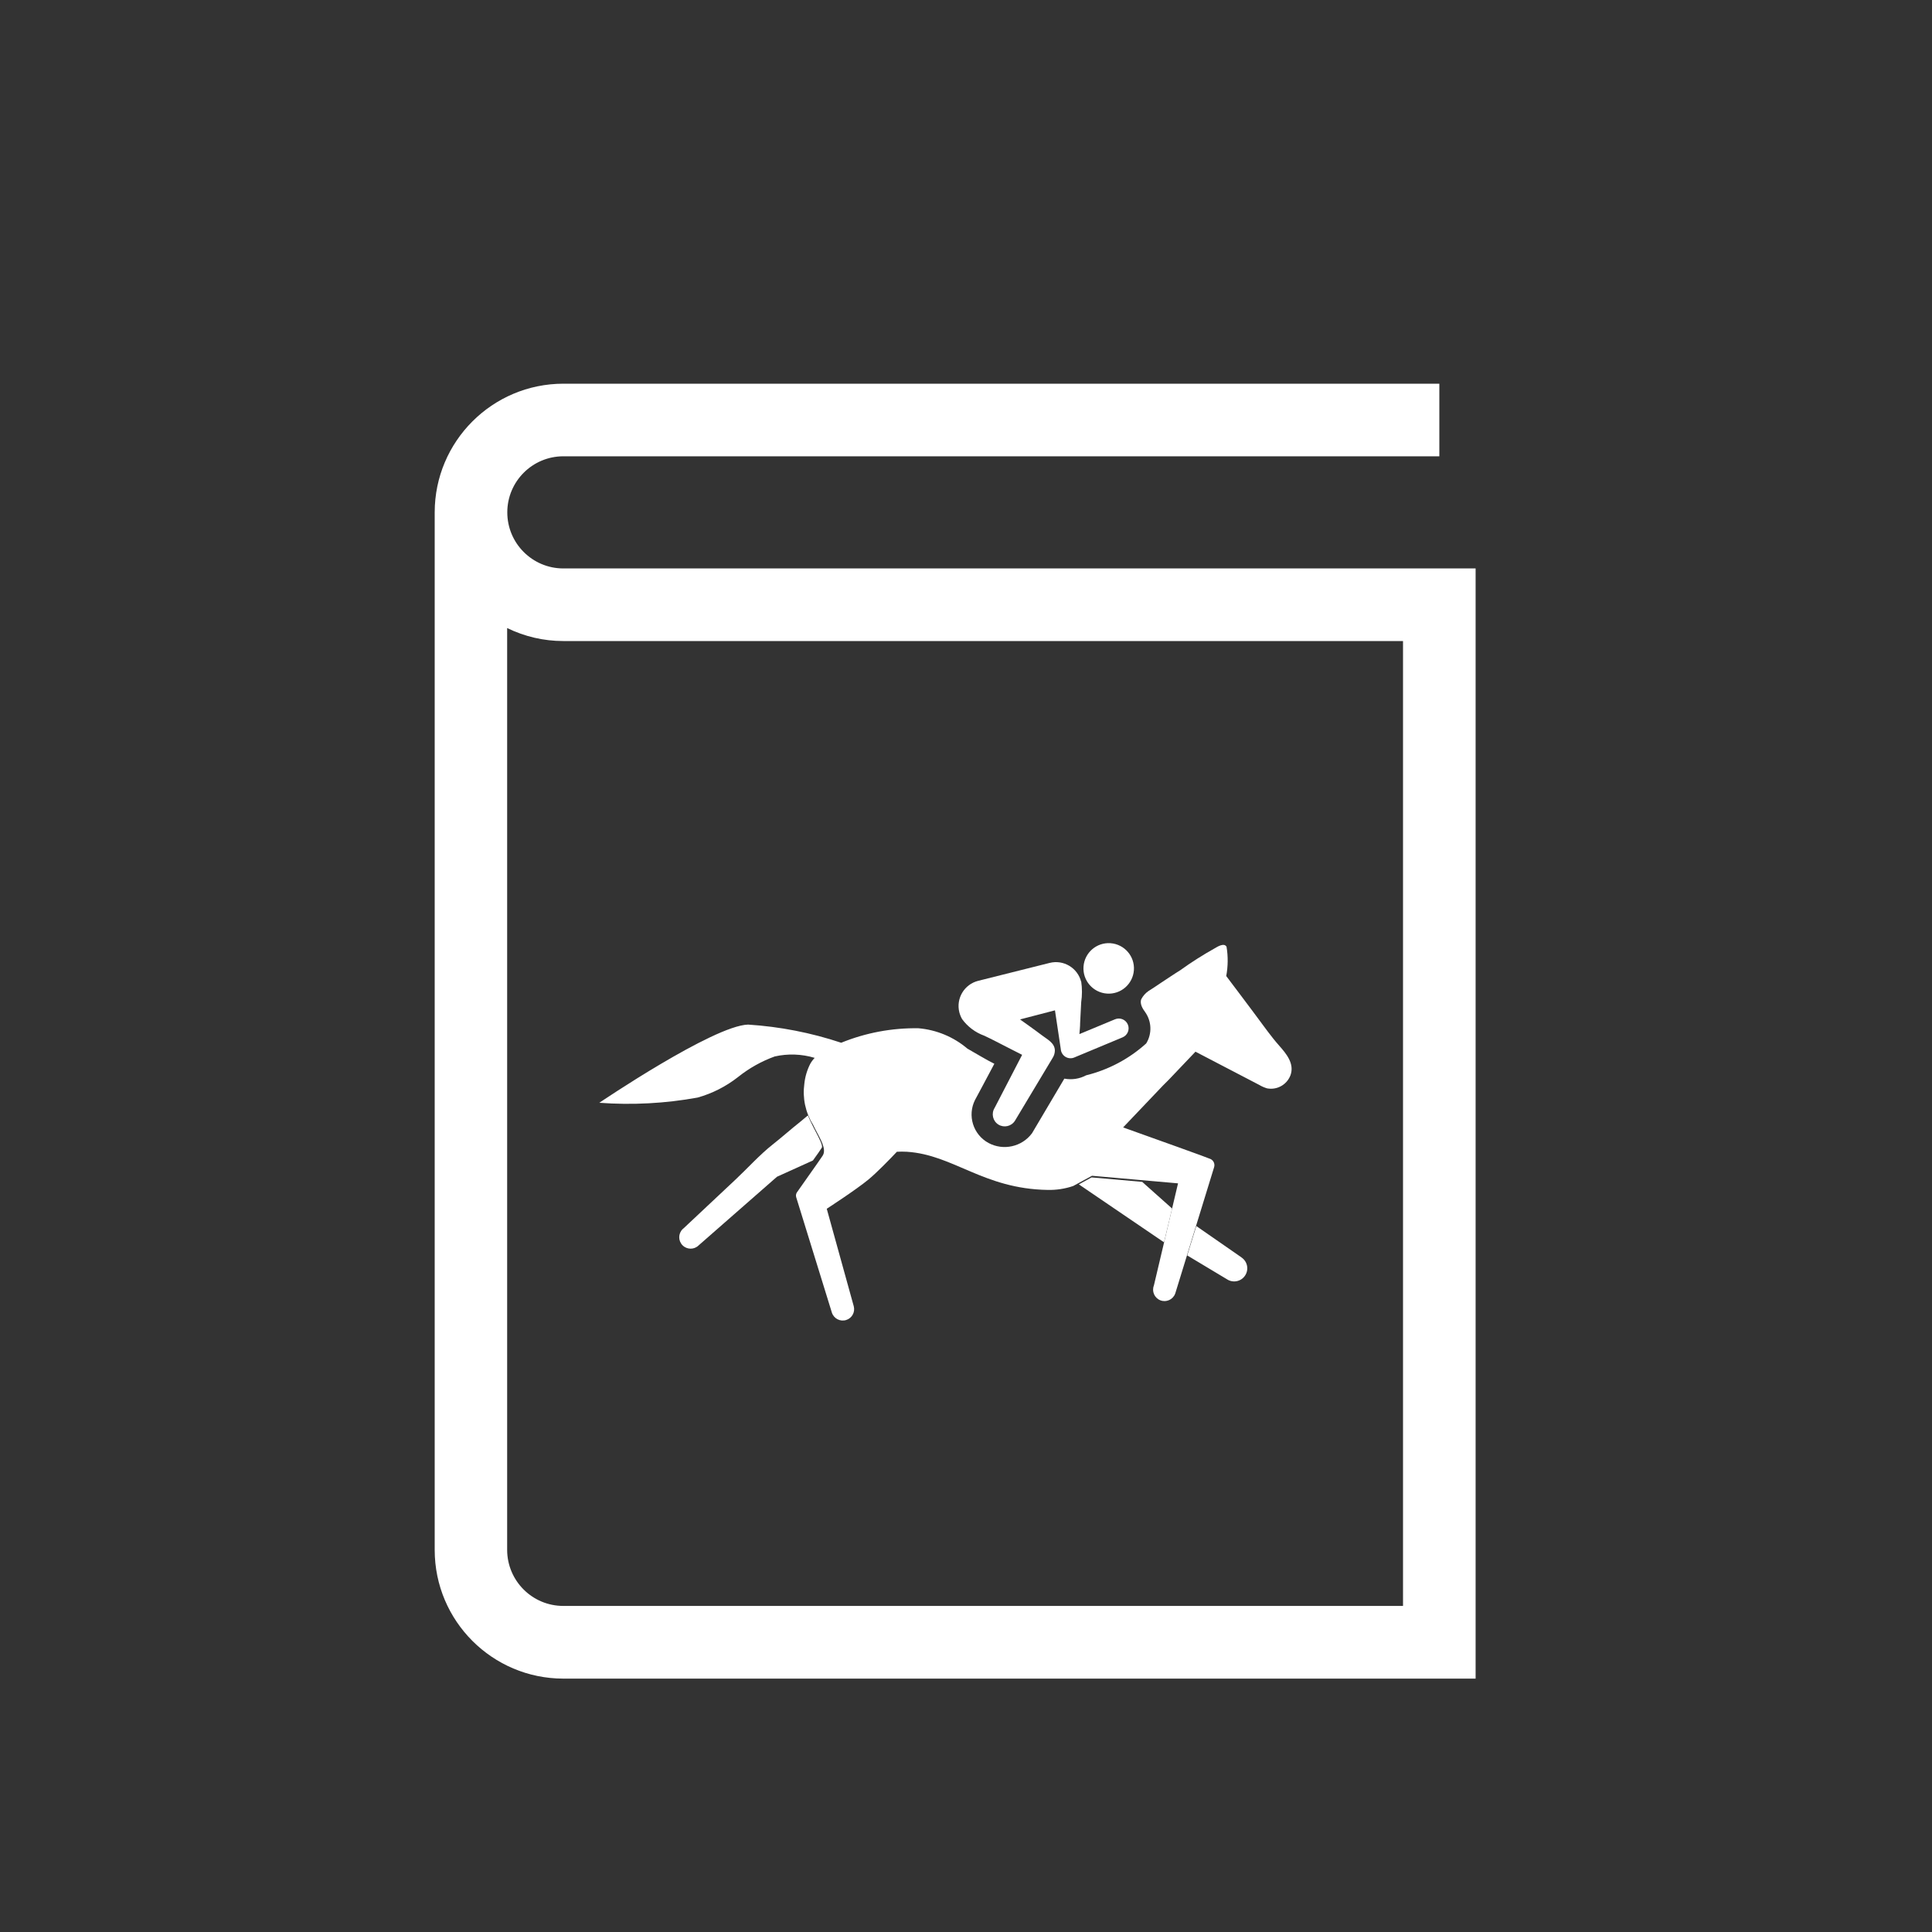
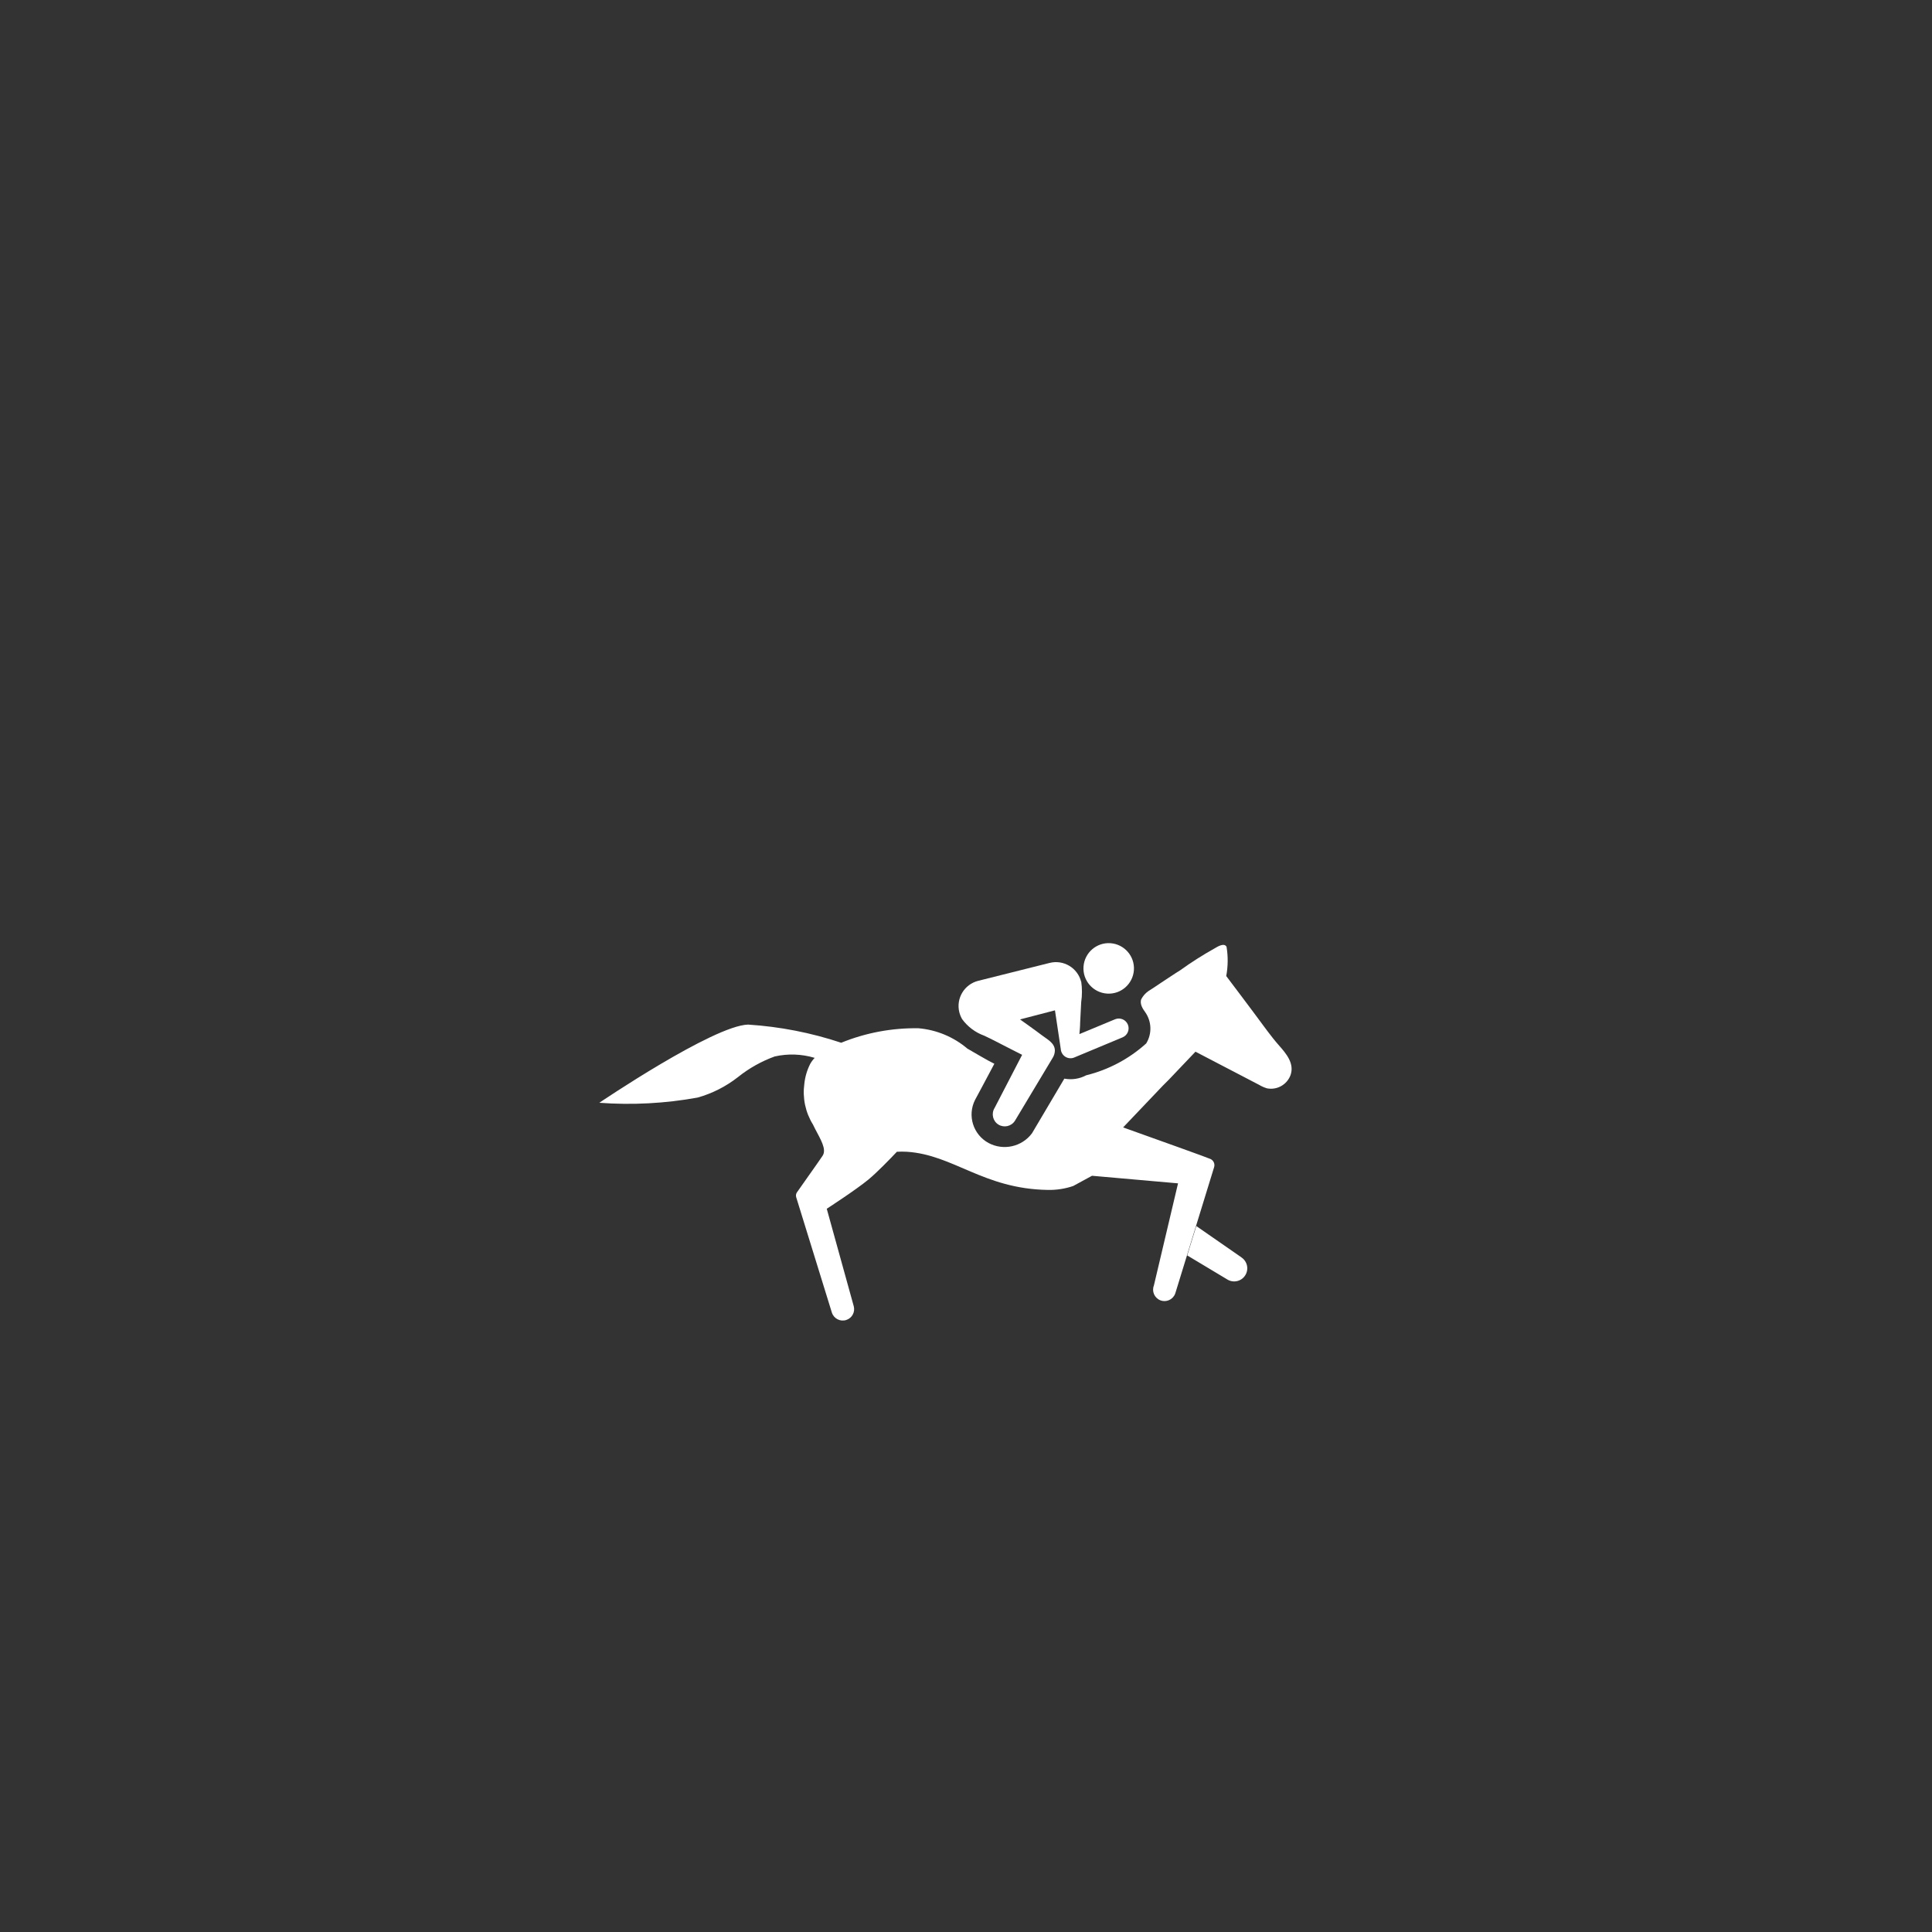
<svg xmlns="http://www.w3.org/2000/svg" id="_レイヤー_1" version="1.1" viewBox="0 0 40 40">
  <rect x="0" y="0" width="40" height="40" fill="#333333" stroke="none" />
  <defs>
    <style>
      .st0 {
        fill: none;
      }

      .st1 {
        clip-path: url(#clippath-1);
      }

      .st2 {
        fill: #fff;
      }

      .st3 {
        clip-path: url(#clippath);
      }
    </style>
    <clipPath id="clippath">
      <rect class="st0" width="40" height="40" />
    </clipPath>
    <clipPath id="clippath-1">
      <rect class="st0" x="9" y="7.943" width="21.551" height="26.81" />
    </clipPath>
  </defs>
  <g class="st3">
    <g>
      <g class="st1">
-         <path class="st2" d="M11.664,11.769c-.641,0-1.161-.52-1.161-1.161s.52-1.161,1.161-1.161h18.136v-1.503H11.664c-1.471.001-2.664,1.194-2.664,2.665v21.48c0,1.471,1.193,2.664,2.664,2.665h18.887V11.769H11.664ZM29.047,33.249H11.664c-.642.001-1.163-.519-1.164-1.161V13.003c.362.177.759.269,1.161.269h17.387v19.977s-.001,0-.001,0Z" />
-       </g>
+         </g>
      <g>
-         <path class="st2" d="M15.233,24.417c.236-.221.5-.513.757-.715.222-.176.368-.31.59-.486l.146-.122c.034.079.074.166.124.262l.046.088c.051.1.146.275.119.318s-.1.148-.184.264l-.744.337-1.622,1.421c-.093.092-.242.091-.334-.002-.092-.093-.091-.242.002-.334.006-.006.013-.012.021-.018l1.079-1.013" />
        <path class="st2" d="M25.702,26.033c.125.083.159.251.076.376s-.251.159-.376.076l-.822-.493.188-.608.934.648Z" />
        <path class="st2" d="M24.199,22.354l.552-.58.629.328.148.077.543.283c.05.03.105.054.161.071.206.04.411-.074.486-.271.087-.24-.087-.447-.235-.614-.044-.05-.087-.101-.128-.153-.14-.176-.271-.362-.407-.542l-.257-.343-.194-.257-.075-.1h0c-.011-.016-.022-.031-.034-.045h0c.037-.2.04-.406.006-.607-.05-.088-.189,0-.242.031-.248.139-.488.291-.718.457-.129.079-.254.166-.382.249l-.149.1-.126.081c-.062.043-.113.101-.148.168-.039.1.039.211.078.264.138.193.148.45.024.652-.353.319-.781.546-1.243.66-.138.074-.298.098-.452.069-.007.011-.669,1.132-.67,1.132-.209.28-.592.365-.9.2-.318-.173-.442-.567-.279-.891,0,0,.29-.539.4-.749-.133-.062-.446-.251-.559-.314-.285-.242-.639-.389-1.012-.421-.548-.009-1.092.093-1.6.3-.624-.208-1.272-.334-1.928-.376-.721.021-3.08,1.619-3.08,1.619.68.05,1.364.014,2.035-.108.304-.085.588-.23.836-.424.228-.183.485-.327.76-.427.274-.062.559-.052.828.029-.036.038-.068.08-.093.126-.065.128-.106.267-.121.41h0c-.041.294.022.593.179.845.013.029.027.058.043.087h0c.109.212.246.423.156.559s-.526.746-.535.763h0c-.018.03-.021.067-.01.1l.737,2.384c.04.124.173.193.297.153.12-.038.188-.163.156-.285l-.559-2.018s.6-.388.866-.607c.175-.146.433-.411.586-.573.069-.004.138-.004.207,0,.967.062,1.582.768,2.915.79.179.004.358-.023.528-.081l.39-.212h0l1.781.157-.5,2.115c-.048.121.012.258.133.306.121.048.258-.012.306-.133.003-.007.005-.013.007-.02l.8-2.6c.022-.067-.008-.139-.071-.171-.022-.015-1.168-.425-1.812-.655l.115-.121.709-.745s.122-.122.122-.122Z" />
-         <path class="st2" d="M23.654,24.475l.613.546-.167.7-1.764-1.2.264-.144,1.055.093" />
        <path class="st2" d="M22.385,20.319c.021.143.021.287,0,.43-.007.143-.014.286-.022.429,0,.077-.009.154-.015.232l.738-.307c.103-.043.222.006.265.109.043.103-.006.222-.109.265l-1,.417c-.06.026-.13.02-.185-.015-.056-.035-.091-.095-.095-.161l-.12-.8-.723.188s.334.237.448.325.27.16.273.318c-.001.053-.016.105-.044.15-.004.009-.009.017-.015.025l-.767,1.279c-.073.117-.227.152-.343.08s-.152-.227-.079-.344h0l.57-1.1-.291-.148c-.164-.083-.327-.171-.493-.248-.184-.066-.344-.186-.459-.344-.025-.044-.044-.091-.057-.14-.072-.288.102-.579.39-.652 0-0.0 0-0.0 0-0l1.48-.371c.288-.072.58.103.652.391" />
        <path class="st2" d="M22.433,20.012c.021-.288.271-.505.559-.484s.505.271.484.559-.271.505-.559.484l-0-0c-.288-.021-.505-.271-.484-.559" />
      </g>
    </g>
  </g>
</svg>